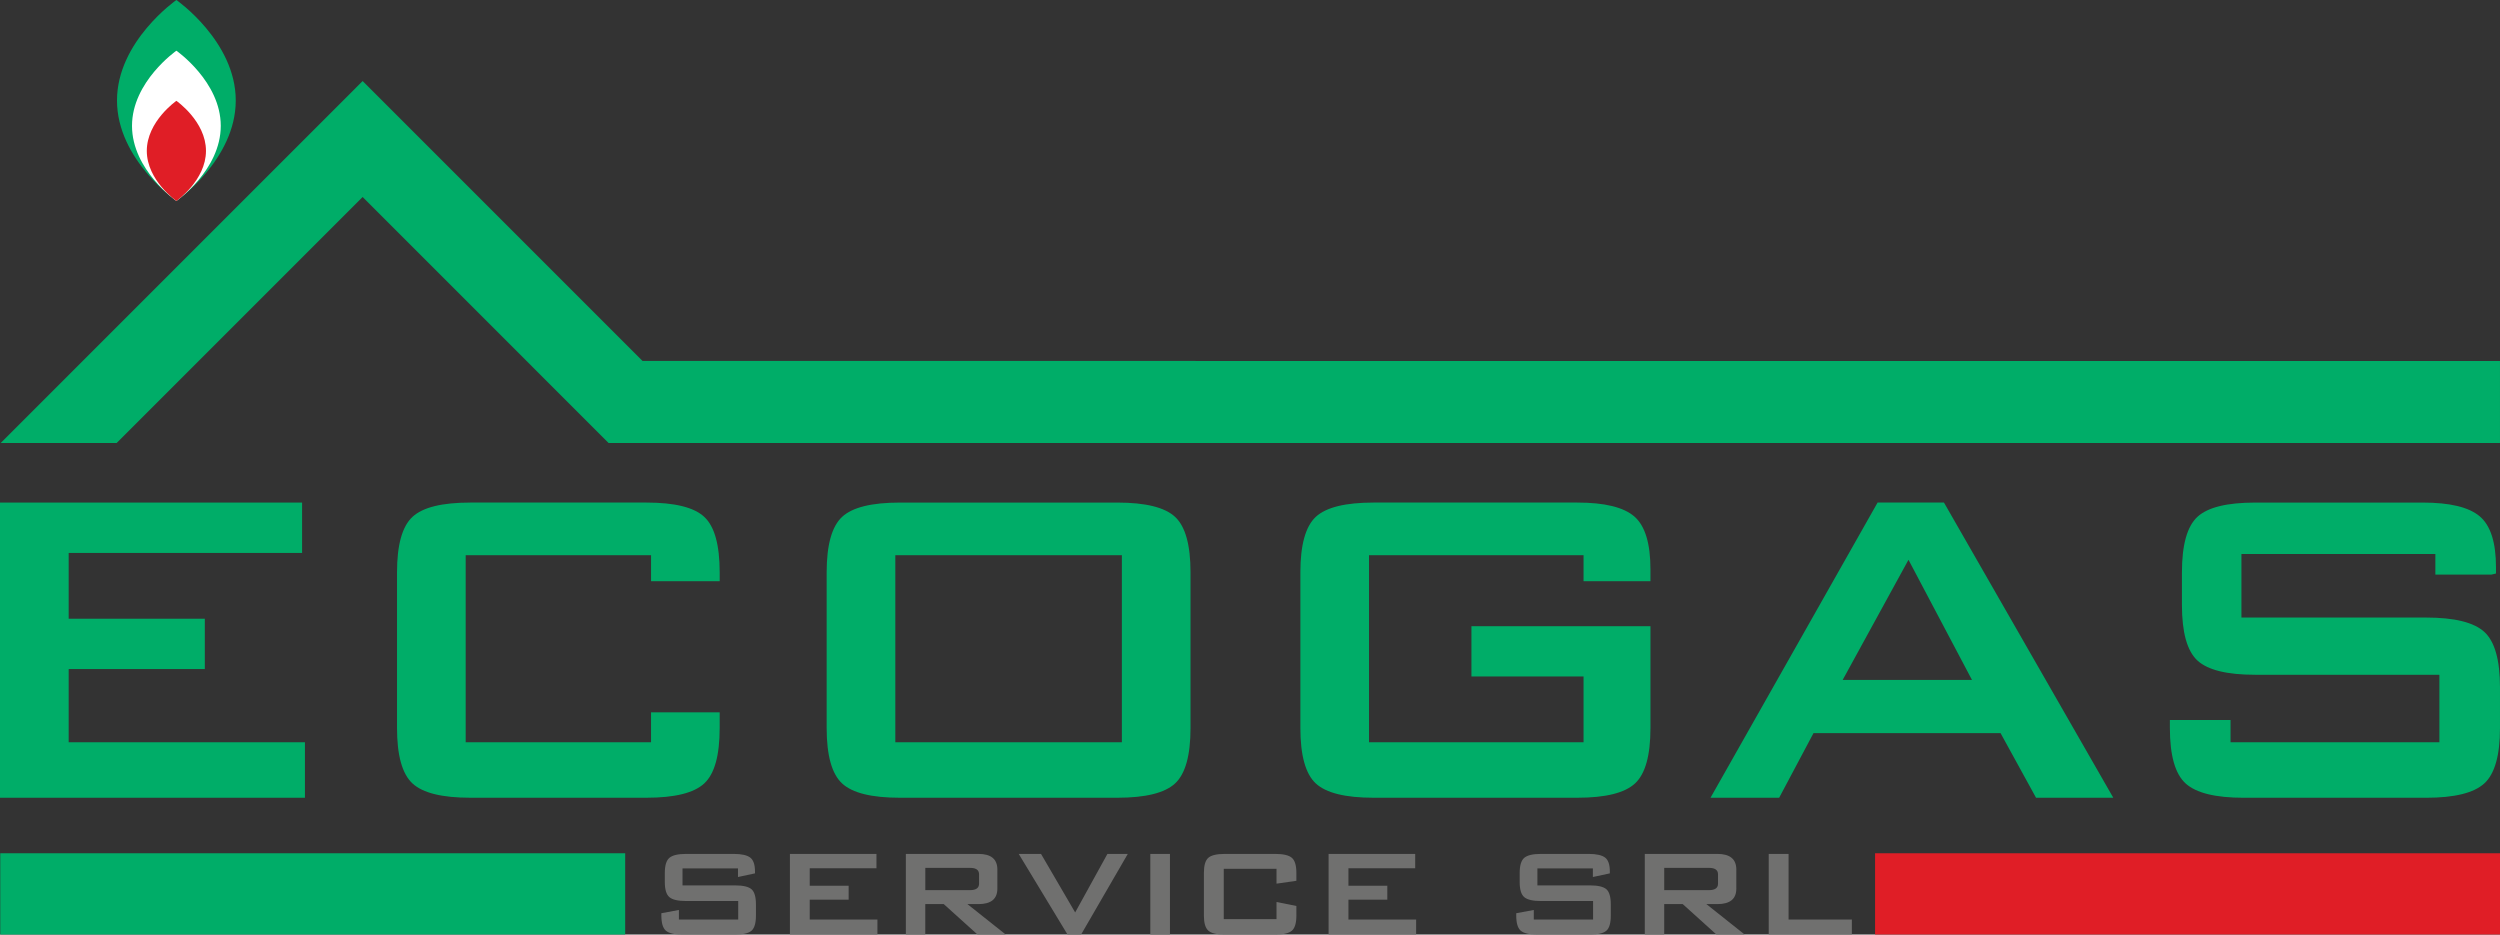
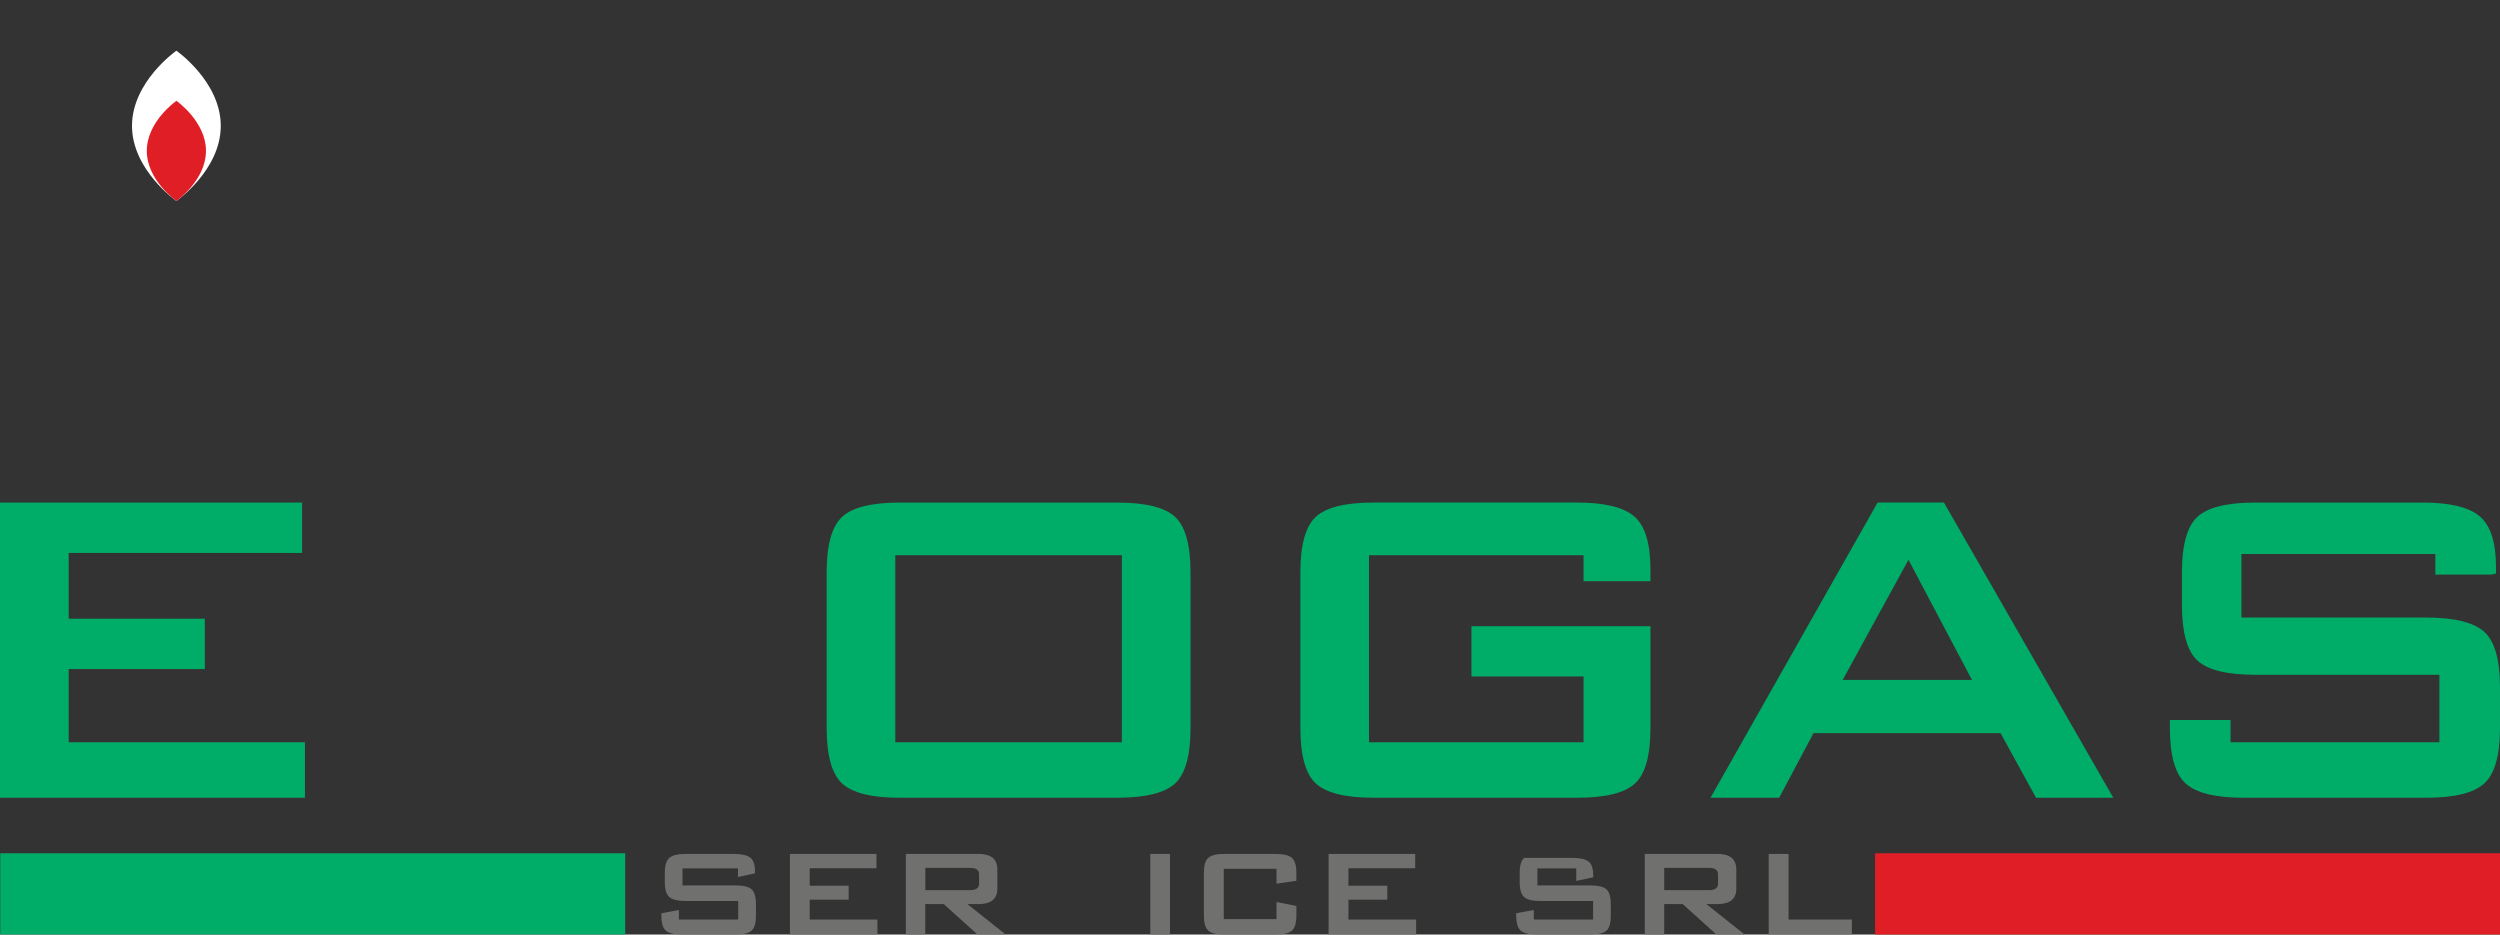
<svg xmlns="http://www.w3.org/2000/svg" version="1.1" id="Livello_1" x="0px" y="0px" width="300px" height="112.147px" viewBox="0 0 300 112.147" enable-background="new 0 0 300 112.147" xml:space="preserve">
  <rect x="0" y="0" width="300" height="112.147" fill="#333333" stroke="none" />
  <g>
    <rect x="0.031" y="102.392" fill="#00AD68" width="74.992" height="9.84" />
    <rect x="225.008" y="102.392" fill="#E01E26" width="74.992" height="9.84" />
    <polygon fill="#00AD68" points="0,95.729 0,60.309 36.251,60.309 36.251,66.353 8.241,66.353 8.241,74.247 24.577,74.247    24.577,80.286 8.241,80.286 8.241,89.072 36.592,89.072 36.592,95.729  " />
    <g>
      <path fill="#00AD68" d="M99.199,68.686c0-3.296,0.62-5.515,1.854-6.662c1.235-1.145,3.545-1.715,6.933-1.715h26.087    c3.388,0,5.699,0.57,6.936,1.715c1.235,1.147,1.854,3.366,1.854,6.662v18.669c0,3.299-0.619,5.515-1.854,6.659    c-1.236,1.143-3.548,1.715-6.936,1.715h-26.087c-3.388,0-5.698-0.572-6.933-1.715c-1.234-1.144-1.854-3.36-1.854-6.659V68.686z     M107.438,89.072h27.186V66.625h-27.186V89.072z" />
      <path fill="#00AD68" d="M205.261,95.729l20.05-35.421h7.965l20.319,35.421h-9.27l-4.257-7.753H217.62l-4.121,7.753H205.261z     M221.12,81.591h15.518l-7.62-14.416L221.12,81.591z" />
-       <polygon fill="#00AD68" points="77.104,43.314 43.516,9.724 0.085,53.159 13.998,53.159 43.516,23.64 73.029,53.159     73.106,53.159 86.94,53.159 299.998,53.159 299.998,43.321   " />
      <path fill="#70706F" d="M88.56,104.206h-6.657v2.04h6.295c0.973,0,1.641,0.16,1.99,0.468c0.351,0.315,0.526,0.921,0.526,1.823    v1.323c0,0.904-0.175,1.509-0.526,1.82c-0.349,0.313-1.017,0.467-1.99,0.467h-6.295c-0.977,0-1.645-0.154-1.999-0.467    c-0.359-0.312-0.54-0.917-0.54-1.82v-0.273l2.105-0.391v1.146h7.117v-2.221h-6.271c-0.957,0-1.625-0.154-1.989-0.466    c-0.367-0.31-0.549-0.917-0.549-1.818v-1.076c0-0.9,0.182-1.507,0.549-1.819c0.364-0.313,1.033-0.472,1.989-0.472h5.744    c0.929,0,1.587,0.149,1.967,0.438c0.381,0.29,0.573,0.847,0.573,1.667v0.229l-2.041,0.437V104.206z" />
      <polygon fill="#70706F" points="94.79,112.147 94.79,102.469 105.176,102.469 105.176,104.188 97.167,104.188 97.167,106.292     101.838,106.292 101.838,107.962 97.167,107.962 97.167,110.342 105.29,110.342 105.29,112.147   " />
      <path fill="#70706F" d="M108.702,112.147v-9.678h8.715c1.511,0,2.267,0.627,2.267,1.879v2.286c0,1.237-0.755,1.857-2.267,1.857    h-1.327l4.602,3.656h-3.39l-4.052-3.656h-2.216v3.656H108.702z M116.414,104.145h-5.378v2.671h5.378    c0.713,0,1.074-0.259,1.074-0.776v-1.118C117.488,104.399,117.127,104.145,116.414,104.145" />
-       <polygon fill="#70706F" points="128.104,112.147 122.246,102.469 124.922,102.469 129.019,109.493 132.891,102.469     135.335,102.469 129.73,112.147   " />
      <rect x="138.039" y="102.469" fill="#70706F" width="2.356" height="9.678" />
      <path fill="#70706F" d="M153.183,104.254h-6.333v6.044h6.333v-2.059l2.383,0.479v1.143c0,0.904-0.18,1.509-0.538,1.82    c-0.362,0.313-1.024,0.467-2.004,0.467h-6.039c-0.979,0-1.644-0.157-1.993-0.477c-0.351-0.321-0.525-0.925-0.525-1.81v-5.1    c0-0.9,0.175-1.507,0.525-1.819c0.349-0.313,1.014-0.472,1.993-0.472h6.039c0.98,0,1.643,0.159,2.004,0.472    c0.358,0.312,0.538,0.919,0.538,1.819v0.934l-2.383,0.344V104.254z" />
      <polygon fill="#70706F" points="159.431,112.147 159.431,102.469 169.822,102.469 169.822,104.188 161.812,104.188     161.812,106.292 166.479,106.292 166.479,107.962 161.812,107.962 161.812,110.342 169.935,110.342 169.935,112.147   " />
-       <path fill="#70706F" d="M191.146,104.206h-6.658v2.04h6.294c0.976,0,1.639,0.16,1.99,0.468c0.352,0.315,0.523,0.921,0.523,1.823    v1.323c0,0.904-0.171,1.509-0.523,1.82c-0.352,0.313-1.015,0.467-1.99,0.467h-6.294c-0.979,0-1.642-0.154-2.005-0.467    c-0.356-0.312-0.534-0.917-0.534-1.82v-0.273l2.105-0.391v1.146h7.115v-2.221h-6.268c-0.962,0-1.625-0.154-1.993-0.466    c-0.365-0.31-0.547-0.917-0.547-1.818v-1.076c0-0.9,0.183-1.507,0.547-1.819c0.367-0.313,1.031-0.472,1.993-0.472h5.745    c0.928,0,1.584,0.149,1.965,0.438c0.381,0.29,0.569,0.847,0.569,1.667v0.229l-2.035,0.437V104.206z" />
+       <path fill="#70706F" d="M191.146,104.206h-6.658v2.04h6.294c0.976,0,1.639,0.16,1.99,0.468c0.352,0.315,0.523,0.921,0.523,1.823    v1.323c0,0.904-0.171,1.509-0.523,1.82c-0.352,0.313-1.015,0.467-1.99,0.467h-6.294c-0.979,0-1.642-0.154-2.005-0.467    c-0.356-0.312-0.534-0.917-0.534-1.82v-0.273l2.105-0.391v1.146h7.115v-2.221h-6.268c-0.962,0-1.625-0.154-1.993-0.466    c-0.365-0.31-0.547-0.917-0.547-1.818v-1.076c0-0.9,0.183-1.507,0.547-1.819h5.745    c0.928,0,1.584,0.149,1.965,0.438c0.381,0.29,0.569,0.847,0.569,1.667v0.229l-2.035,0.437V104.206z" />
      <path fill="#70706F" d="M197.373,112.147v-9.678h8.714c1.515,0,2.272,0.627,2.272,1.879v2.286c0,1.237-0.757,1.857-2.272,1.857    h-1.322l4.598,3.656h-3.387l-4.047-3.656h-2.223v3.656H197.373z M205.084,104.145h-5.378v2.671h5.378    c0.718,0,1.078-0.259,1.078-0.776v-1.118C206.162,104.399,205.802,104.145,205.084,104.145" />
      <polygon fill="#70706F" points="212.246,112.147 212.246,102.469 214.63,102.469 214.63,110.342 222.223,110.342 222.223,112.147       " />
-       <path fill="#00AD68" d="M21.167,0c0,0-7.127,4.958-7.127,12.059c0,7.1,7.127,12.059,7.127,12.059s7.123-4.958,7.123-12.059    C28.29,4.958,21.167,0,21.167,0" />
      <path fill="#FFFFFF" d="M21.167,6.085c0,0-5.326,3.712-5.326,9.018c0,5.305,5.326,9.014,5.326,9.014s5.325-3.709,5.325-9.014    C26.492,9.798,21.167,6.085,21.167,6.085" />
      <path fill="#E01E26" d="M21.167,12.1c0,0-3.551,2.466-3.551,6.006c0,3.539,3.551,6.012,3.551,6.012s3.55-2.473,3.55-6.012    C24.717,14.566,21.167,12.1,21.167,12.1" />
-       <path fill="#00AD68" d="M78.126,85.481v3.591H55.882V66.625h22.245v3.116h8.234v-1.056c0-3.296-0.615-5.515-1.852-6.662    c-1.232-1.145-3.547-1.715-6.933-1.715H56.432c-3.388,0-5.697,0.57-6.934,1.715c-1.237,1.146-1.855,3.366-1.855,6.662v18.669    c0,3.299,0.618,5.515,1.855,6.659c1.237,1.143,3.546,1.715,6.934,1.715h21.144c3.386,0,5.701-0.572,6.933-1.715    c1.237-1.144,1.852-3.36,1.852-6.659v-1.874H78.126z" />
      <path fill="#00AD68" d="M176.572,75.14v6.037h13.454v7.896h-25.744V66.625h25.744v3.116h8.029v-1.398    c0-3.118-0.64-5.229-1.918-6.35c-1.283-1.124-3.575-1.685-6.868-1.685h-24.439c-3.387,0-5.697,0.57-6.935,1.715    c-1.231,1.147-1.849,3.366-1.849,6.662v18.67c0,3.299,0.618,5.515,1.849,6.658c1.238,1.144,3.548,1.716,6.935,1.716h24.439    c3.388,0,5.698-0.572,6.933-1.716c1.236-1.144,1.854-3.359,1.854-6.658V75.14h-9.579H176.572z" />
      <path fill="#00AD68" d="M298.109,75.82c-1.259-1.142-3.59-1.714-6.984-1.714h-22.153v-7.622h23.271v2.465h6.739l0.536-0.127    v-0.755c0-2.975-0.65-5.011-1.953-6.109c-1.305-1.102-3.583-1.648-6.836-1.648h-20.108c-3.388,0-5.698,0.57-6.935,1.715    c-1.235,1.147-1.854,3.366-1.854,6.662v3.909c0,3.297,0.619,5.516,1.854,6.663c1.236,1.143,3.546,1.714,6.935,1.714h22.104v8.101    h-25.06v-2.673h-7.28v0.956c0,3.299,0.63,5.515,1.89,6.659c1.262,1.144,3.581,1.716,6.967,1.716h21.9    c3.384,0,5.711-0.573,6.971-1.716c1.254-1.144,1.886-3.359,1.886-6.659v-4.871C300,79.189,299.368,76.966,298.109,75.82" />
    </g>
  </g>
</svg>